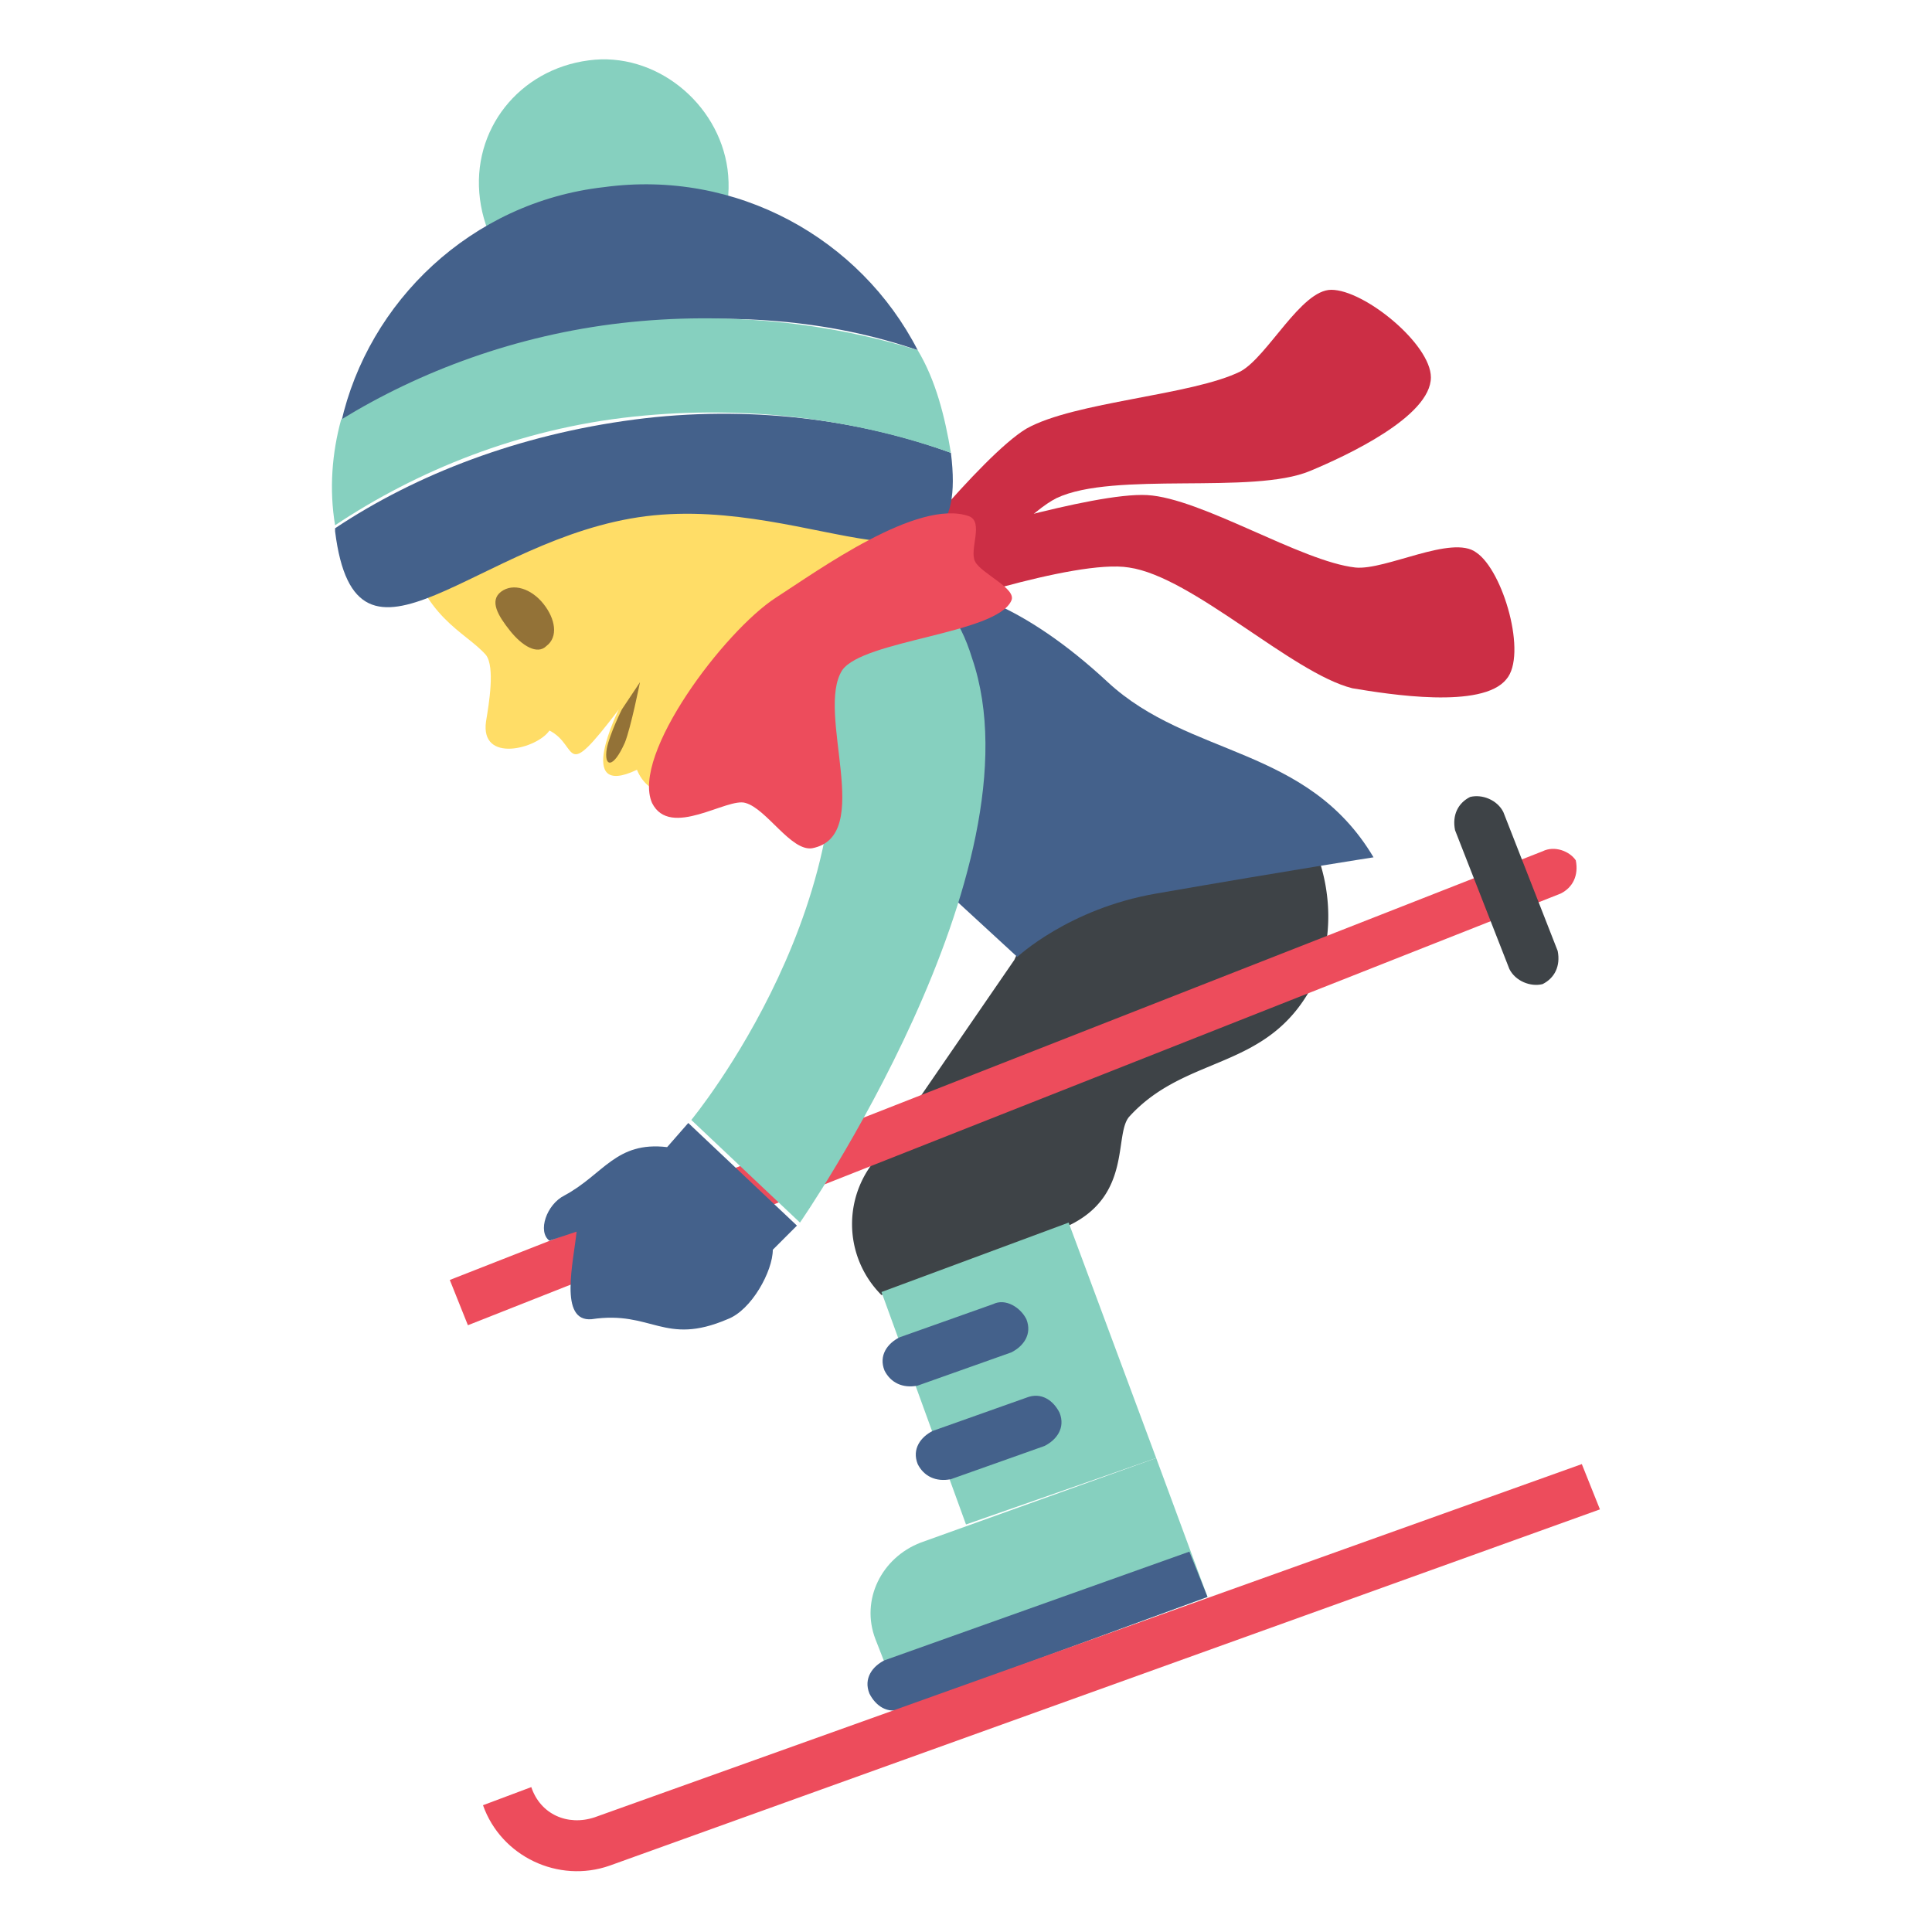
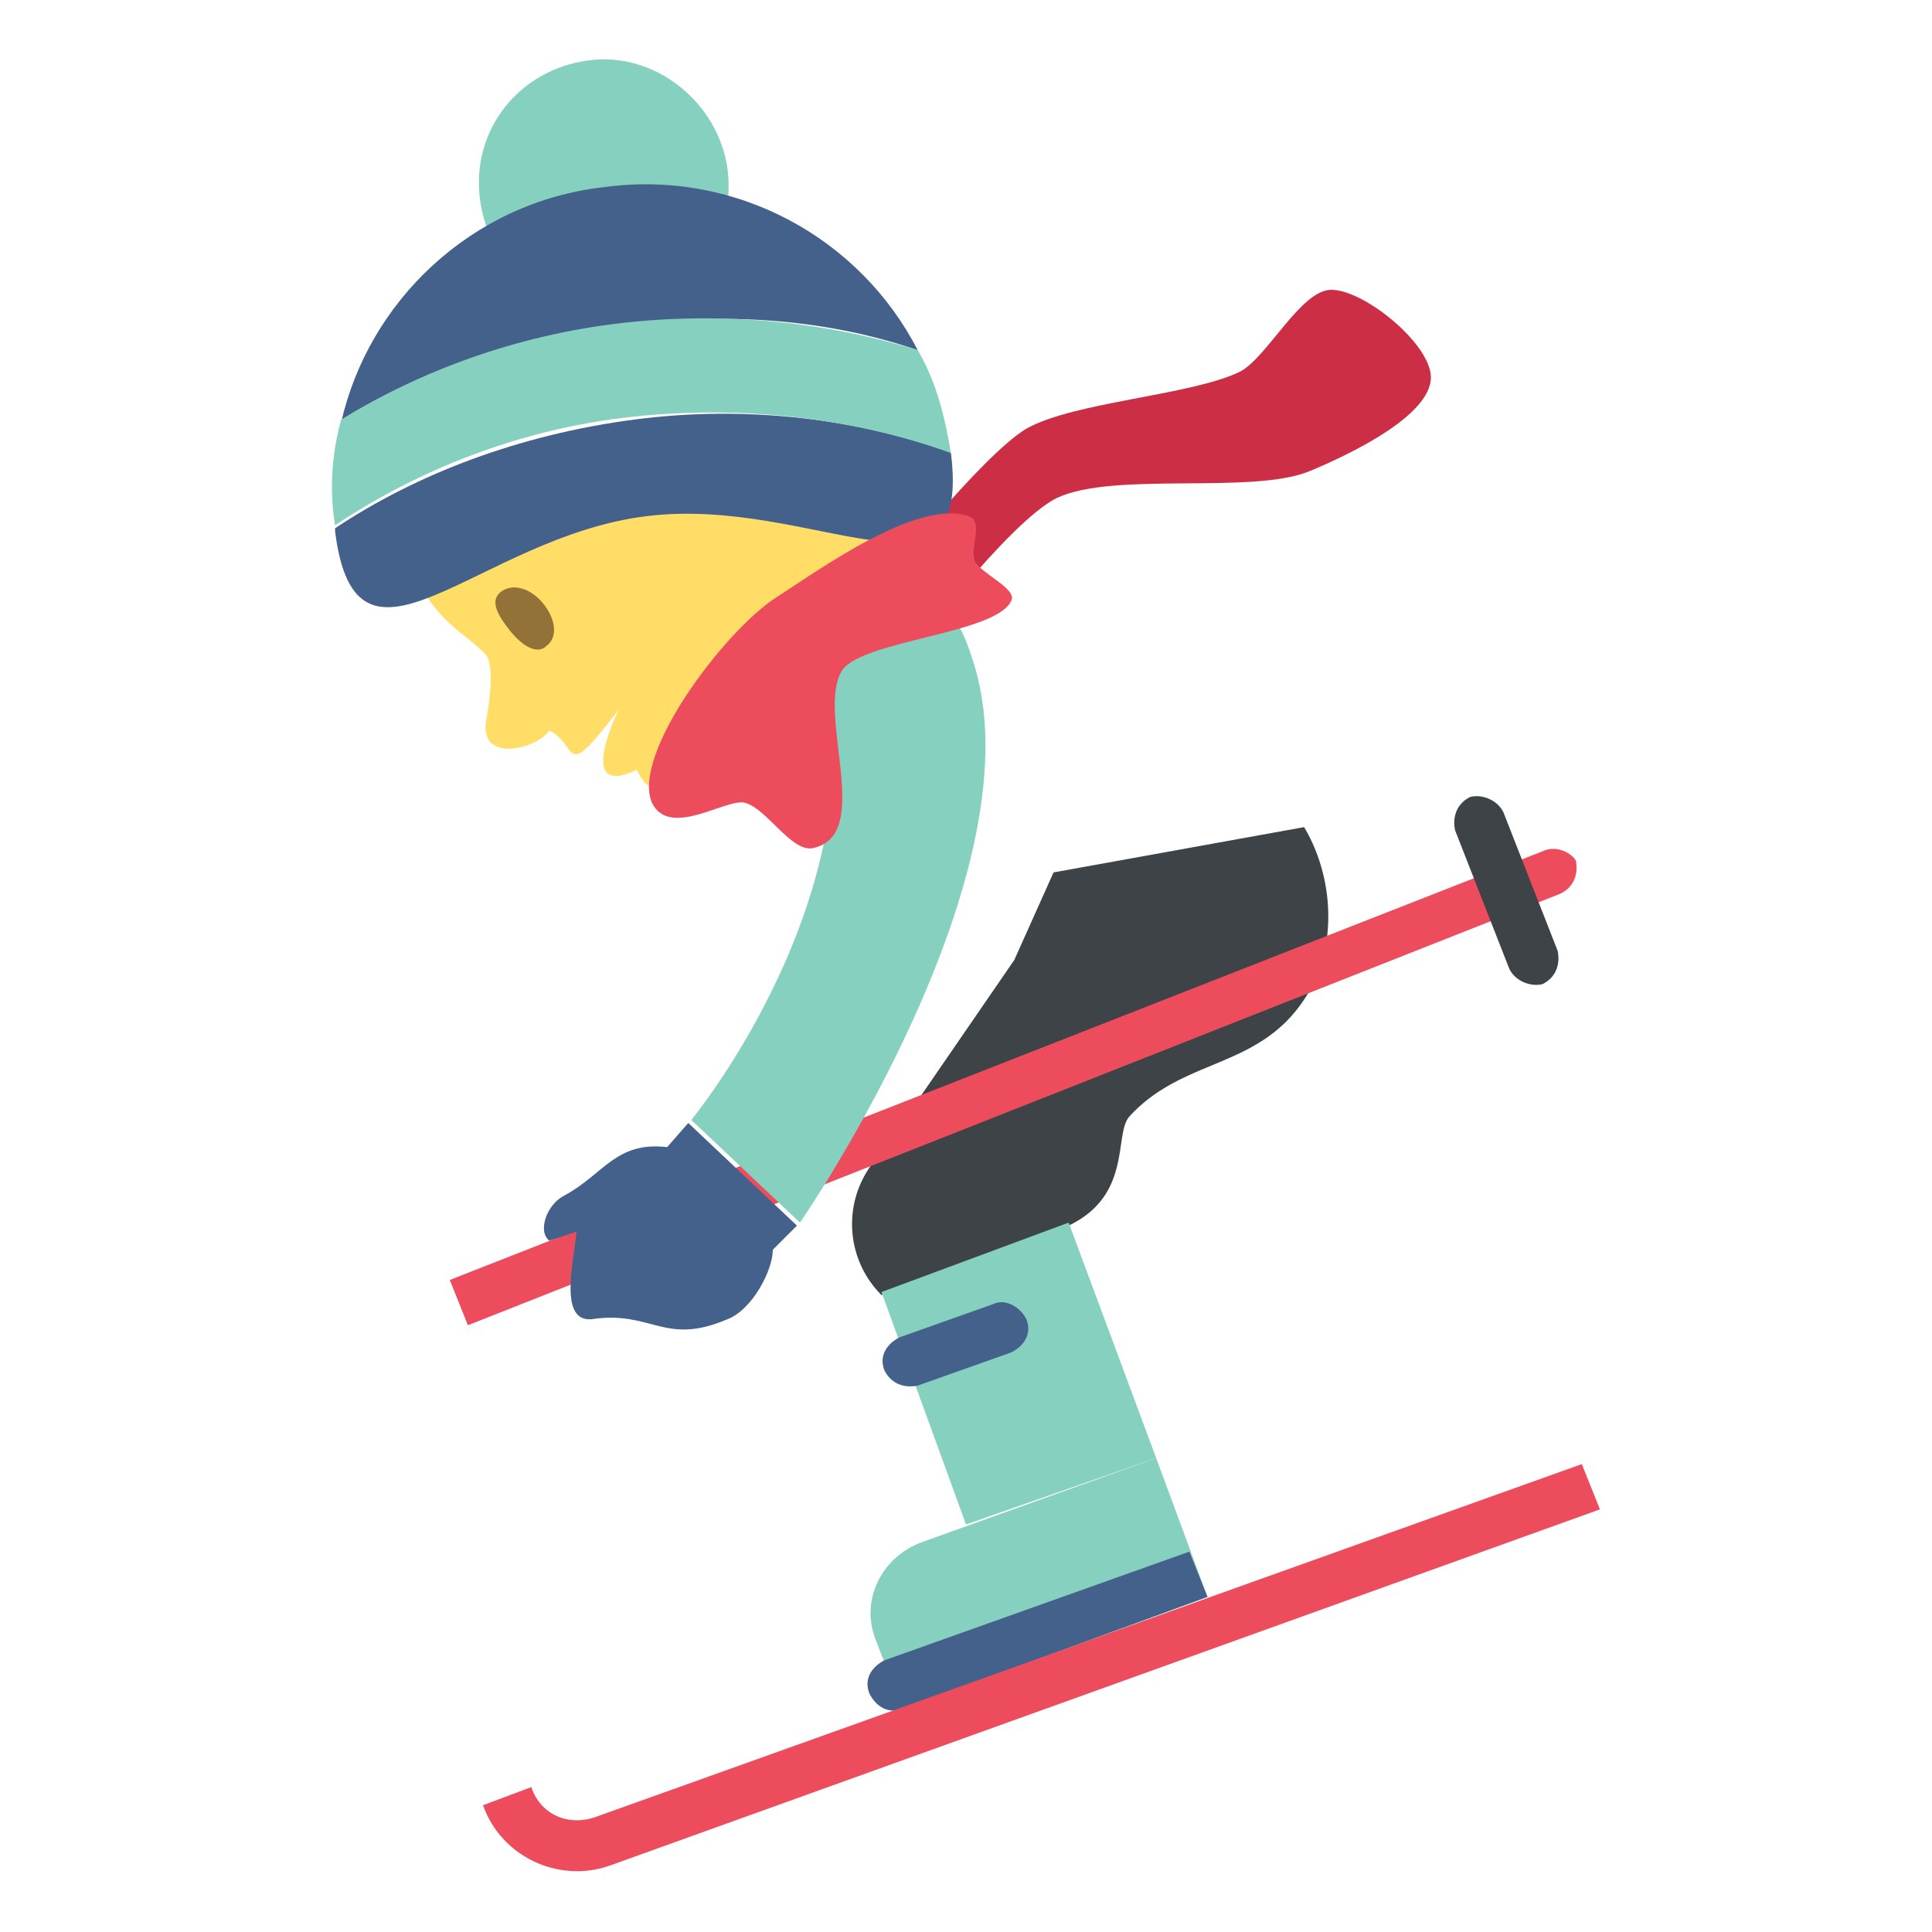
<svg xmlns="http://www.w3.org/2000/svg" width="800px" height="800px" viewBox="0 0 64 64" aria-hidden="true" role="img" class="iconify iconify--emojione" preserveAspectRatio="xMidYMid meet">
  <path d="M31.8 22.3l-3.4-8.1l-15 3.7c.6 2.6 2 3 2.7 3.8c.3.4.1 1.6 0 2.2c-.2 1.4 1.7.9 2.1.3c1 .5.4 1.8 2.3-.7c0 0-1.5 3 .6 2c1.3 3.2 10.7-3.2 10.7-3.2" fill="#ffdd67">

</path>
  <g fill="#937237">
    <path d="M18 20c.4.5.5 1.1.1 1.4c-.3.3-.8 0-1.2-.5c-.4-.5-.7-1-.3-1.3c.4-.3 1-.1 1.4.4">

</path>
-     <path d="M21.2 22.6s-.3 1.5-.5 2c-.4.9-.7.8-.6.2c.1-.5.5-1.3.5-1.3l.6-.9">
- 
- </path>
  </g>
  <path d="M34.9 28.9l-1.3 2.9l-4.4 6.4a3.32 3.32 0 0 0 0 4.7l6.2-2.3c2.1-1 1.5-3 2-3.6c1.9-2.1 4.6-1.5 6.1-4.4c.8-1.6.6-3.7-.3-5.2l-8.3 1.5" fill="#3e4347">

</path>
-   <path d="M45.5 28.4c-2.2-3.7-6.1-3.3-8.8-5.8c-5.6-5.2-9-2.8-8.8-1.7c.4 3.1-.1 5.4.8 6.2l5 4.6s1.7-1.6 4.6-2.1c4.6-.8 7.2-1.2 7.2-1.2" fill="#44618b">
- 
- </path>
  <g fill="#cc2e45">
-     <path d="M31.1 17.9s5.1-1.6 6.9-1.5c1.8.1 5.1 2.2 6.9 2.4c1 .1 3.2-1.1 4-.5c.9.6 1.7 3.4 1 4.2c-.8 1-3.9.5-5.1.3c-2-.5-5.3-3.7-7.4-4c-1.8-.3-7 1.5-7 1.5l.7-2.4">
- 
- </path>
    <path d="M29.2 19.3s3.3-4.2 4.8-5.1c1.6-.9 5.5-1.1 7.1-1.9c.9-.5 2-2.7 3-2.7c1.1 0 3.3 1.8 3.3 2.9c0 1.3-2.8 2.6-4 3.1c-1.9.8-6.5 0-8.4.9c-1.6.8-4.9 5.2-4.9 5.2l-.9-2.4">

</path>
  </g>
  <path d="M24.1 5.6c.3 2.3-1.3 4.4-3.6 4.6c-2.3.3-4.3-1.3-4.6-3.6c-.3-2.3 1.3-4.3 3.6-4.6c2.2-.3 4.3 1.4 4.6 3.6" fill="#86d0bf">

</path>
  <g fill="#44618b">
    <path d="M30.4 11.6c-1.9-3.7-6-6-10.4-5.4c-4.4.5-7.8 3.8-8.7 7.8c2.6-1.6 5.8-2.8 9.3-3.2c3.5-.5 6.9-.2 9.8.8">

</path>
    <path d="M31.5 15c-3-1.1-6.7-1.6-10.5-1.1s-7.2 1.8-9.9 3.6v.1c.7 5.6 4.7.2 10.3-.5c5.6-.7 10.8 3.5 10.1-2.1">

</path>
  </g>
  <g fill="#86d0bf">
    <path d="M31.5 15c-.2-1.2-.5-2.4-1.1-3.4c-2.9-.9-6.3-1.3-9.8-.9c-3.5.4-6.7 1.6-9.3 3.2c-.3 1.1-.4 2.3-.2 3.5c2.7-1.8 6.1-3.2 9.9-3.6c3.8-.4 7.4.1 10.5 1.2">

</path>
    <path d="M30.5 51.1c-1.3.5-2 1.9-1.5 3.2l.9 2.3L40 52.9l-1.7-4.6l-7.8 2.8">

</path>
  </g>
  <path d="M29.3 55c-.4.2-.7.6-.5 1.1c.2.4.6.7 1.1.5L40 52.9l-.6-1.5L29.3 55" fill="#44618b">

</path>
  <path fill="#86d0bf" d="M38.3 48.3L32 50.5l-2.8-7.7l6.2-2.3z">

</path>
  <g fill="#44618b">
-     <path d="M34 46.3l-3.1 1.1c-.4.2-.7.6-.5 1.1c.2.4.6.6 1.1.5l3.1-1.1c.4-.2.7-.6.5-1.1c-.2-.4-.6-.7-1.1-.5">
- 
- </path>
    <path d="M32.9 43.2l-3.1 1.1c-.4.2-.7.6-.5 1.1c.2.4.6.6 1.1.5l3.1-1.1c.4-.2.7-.6.5-1.1c-.2-.4-.7-.7-1.1-.5">

</path>
  </g>
  <g fill="#ed4c5c">
    <path d="M19.7 60.2c-.9.3-1.8-.1-2.1-1l-1.6.6c.6 1.7 2.5 2.6 4.2 2L53 50l-.6-1.5l-32.7 11.7">

</path>
    <path d="M51.1 28.2L14.9 42.4l.6 1.5l36.2-14.3c.4-.2.6-.6.5-1.1c-.2-.3-.7-.5-1.1-.3">

</path>
  </g>
  <path d="M50 32.1c.2.4.7.6 1.1.5c.4-.2.6-.6.5-1.1l-1.8-4.6c-.2-.4-.7-.6-1.1-.5c-.4.2-.6.6-.5 1.1l1.8 4.6" fill="#3e4347">

</path>
  <path d="M29.7 19.4c-1.4 0-2.7 1.2-2.4 2.5c1.8 7.7-4.4 15.2-4.4 15.2l3.6 3.4s8.1-11.7 5.7-18.7c-.4-1.3-1.1-2.4-2.5-2.4" fill="#86d0bf">

</path>
  <path d="M22.1 38c-1.7-.2-2.1.9-3.4 1.6c-.6.3-.9 1.2-.5 1.5l.9-.3c-.1 1-.6 3 .5 2.9c2-.3 2.4.9 4.5 0c.8-.3 1.5-1.6 1.5-2.3l.8-.8l-3.6-3.4l-.7.8" fill="#44618b">

</path>
  <path d="M21.6 26.6c.6 1.2 2.5-.2 3.1 0c.7.2 1.5 1.6 2.2 1.5c2.1-.4.1-4.5 1-5.9c.7-1 5.1-1.2 5.6-2.3c.2-.4-1-.9-1.2-1.3c-.2-.4.3-1.3-.2-1.5c-1.7-.6-5 1.8-6.4 2.7c-1.7 1.1-4.8 5.2-4.1 6.8" fill="#ed4c5c">

</path>
</svg>